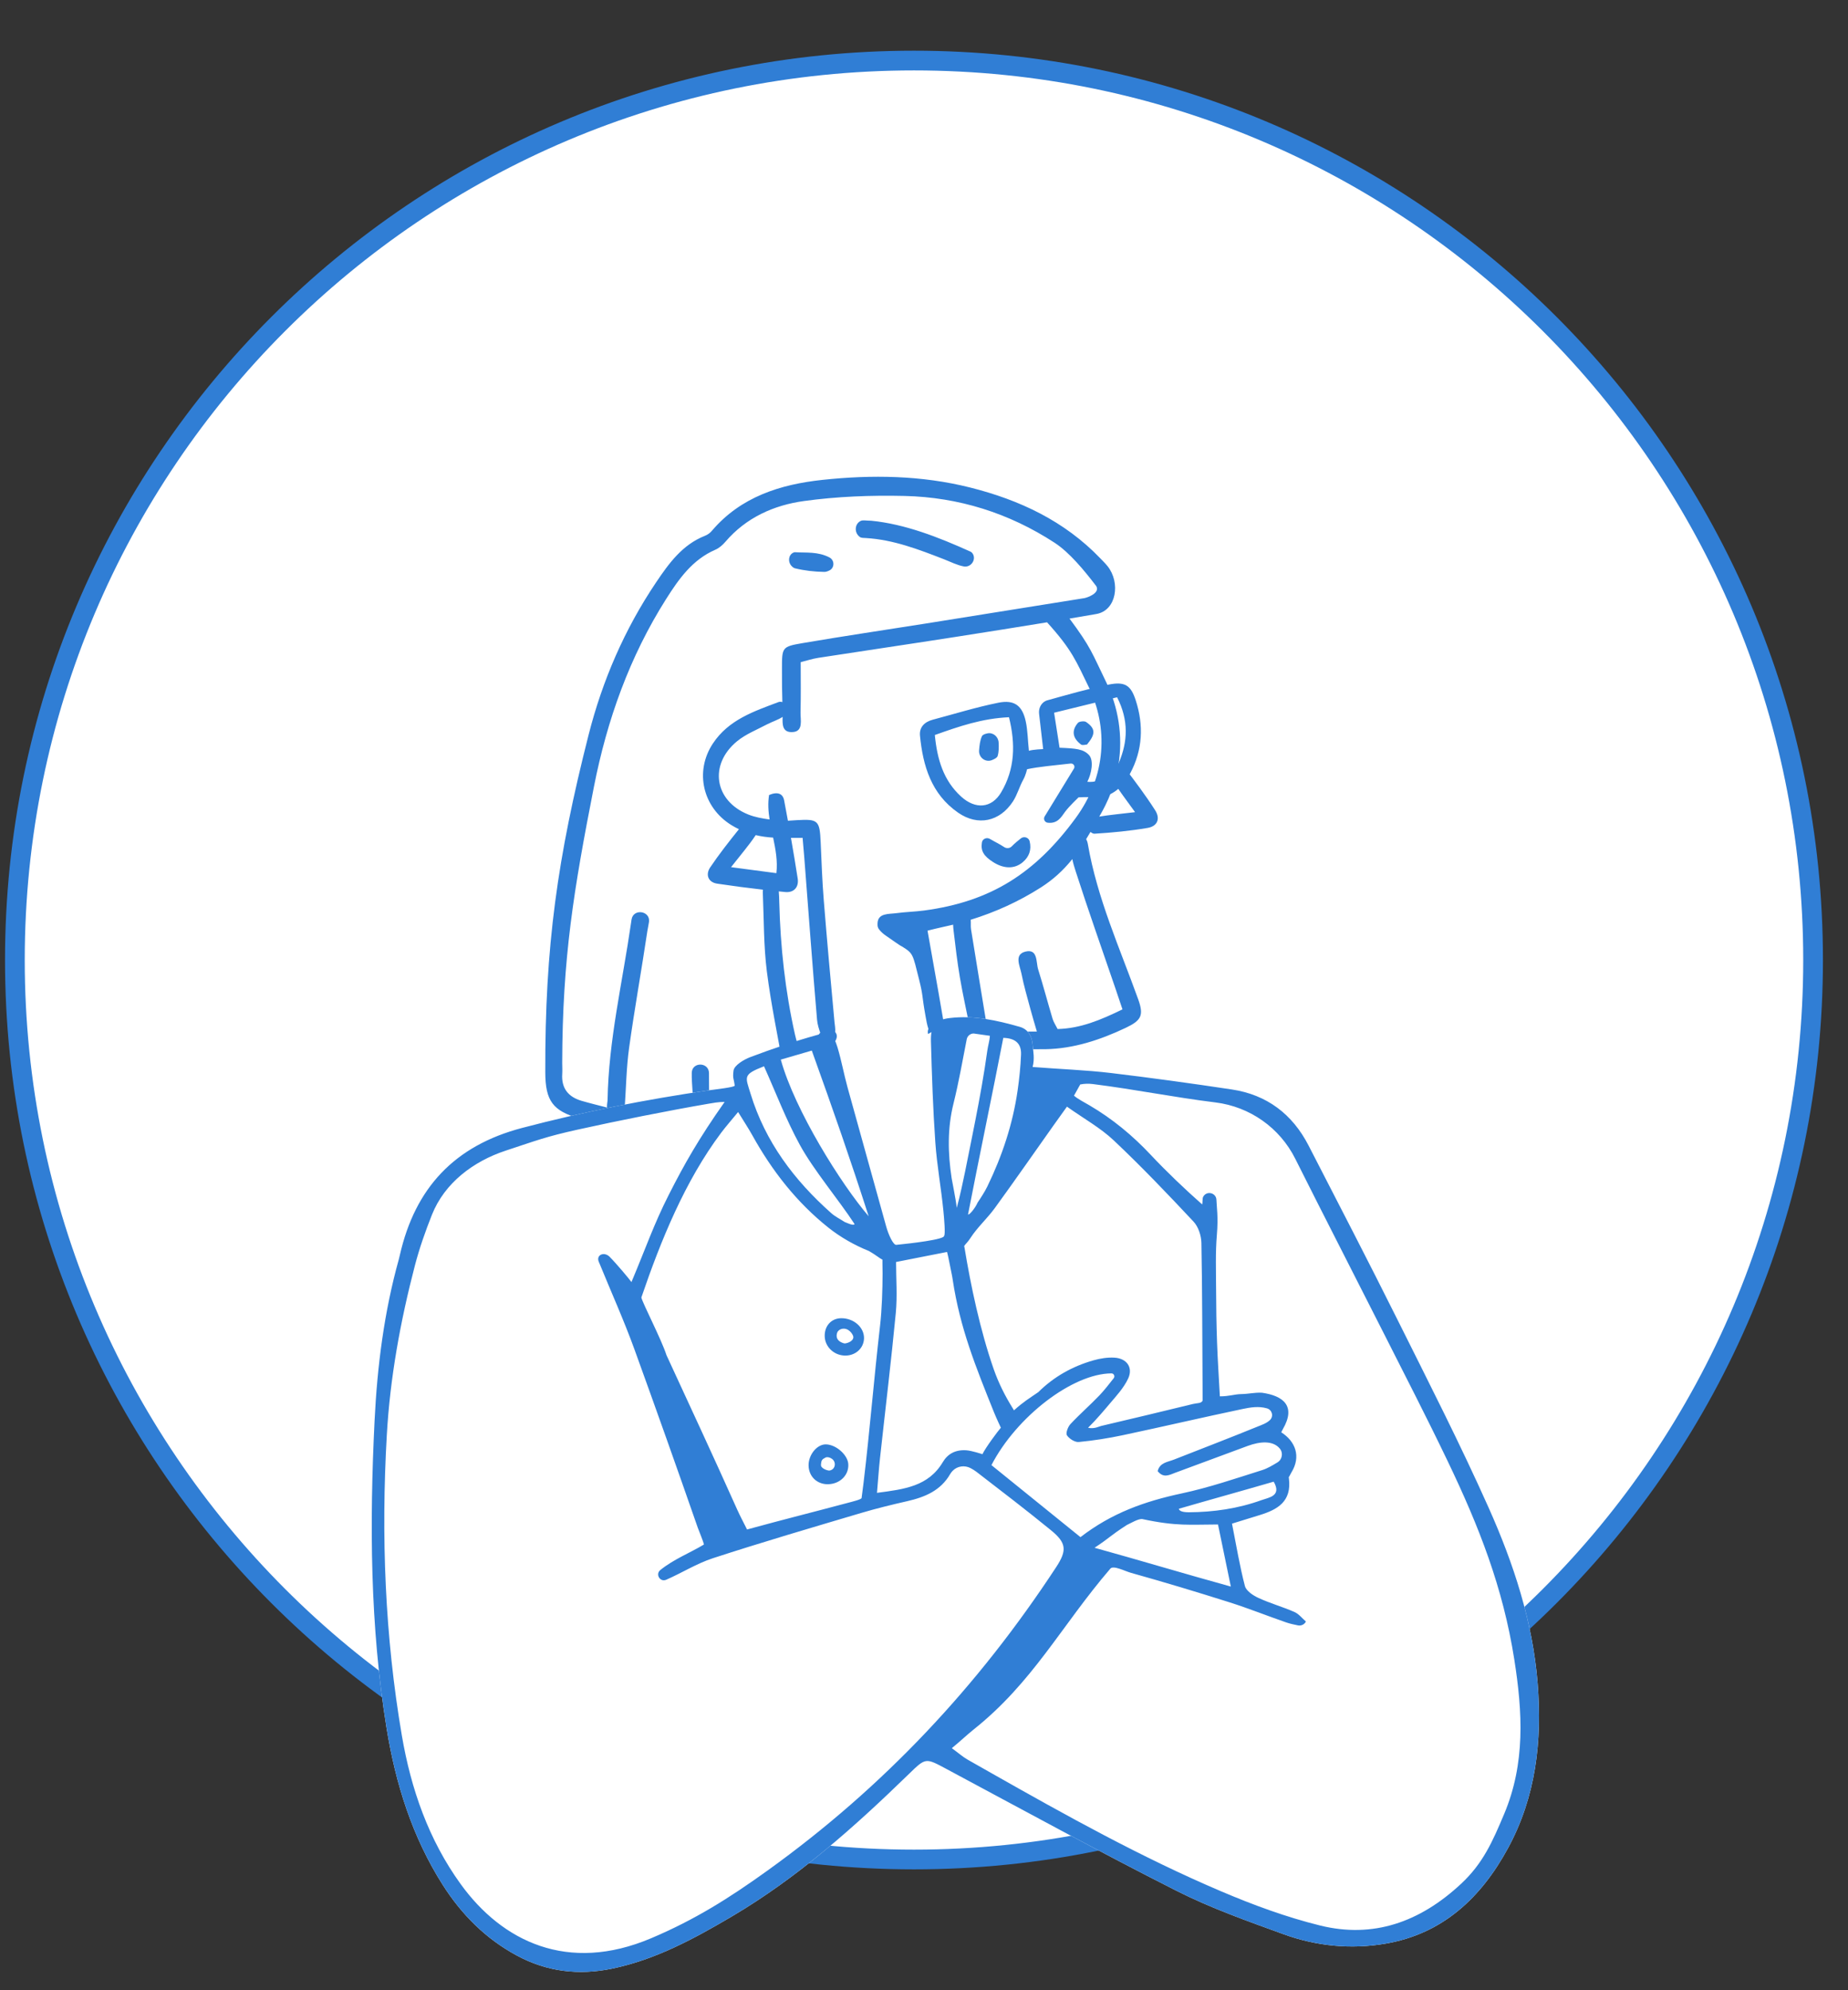
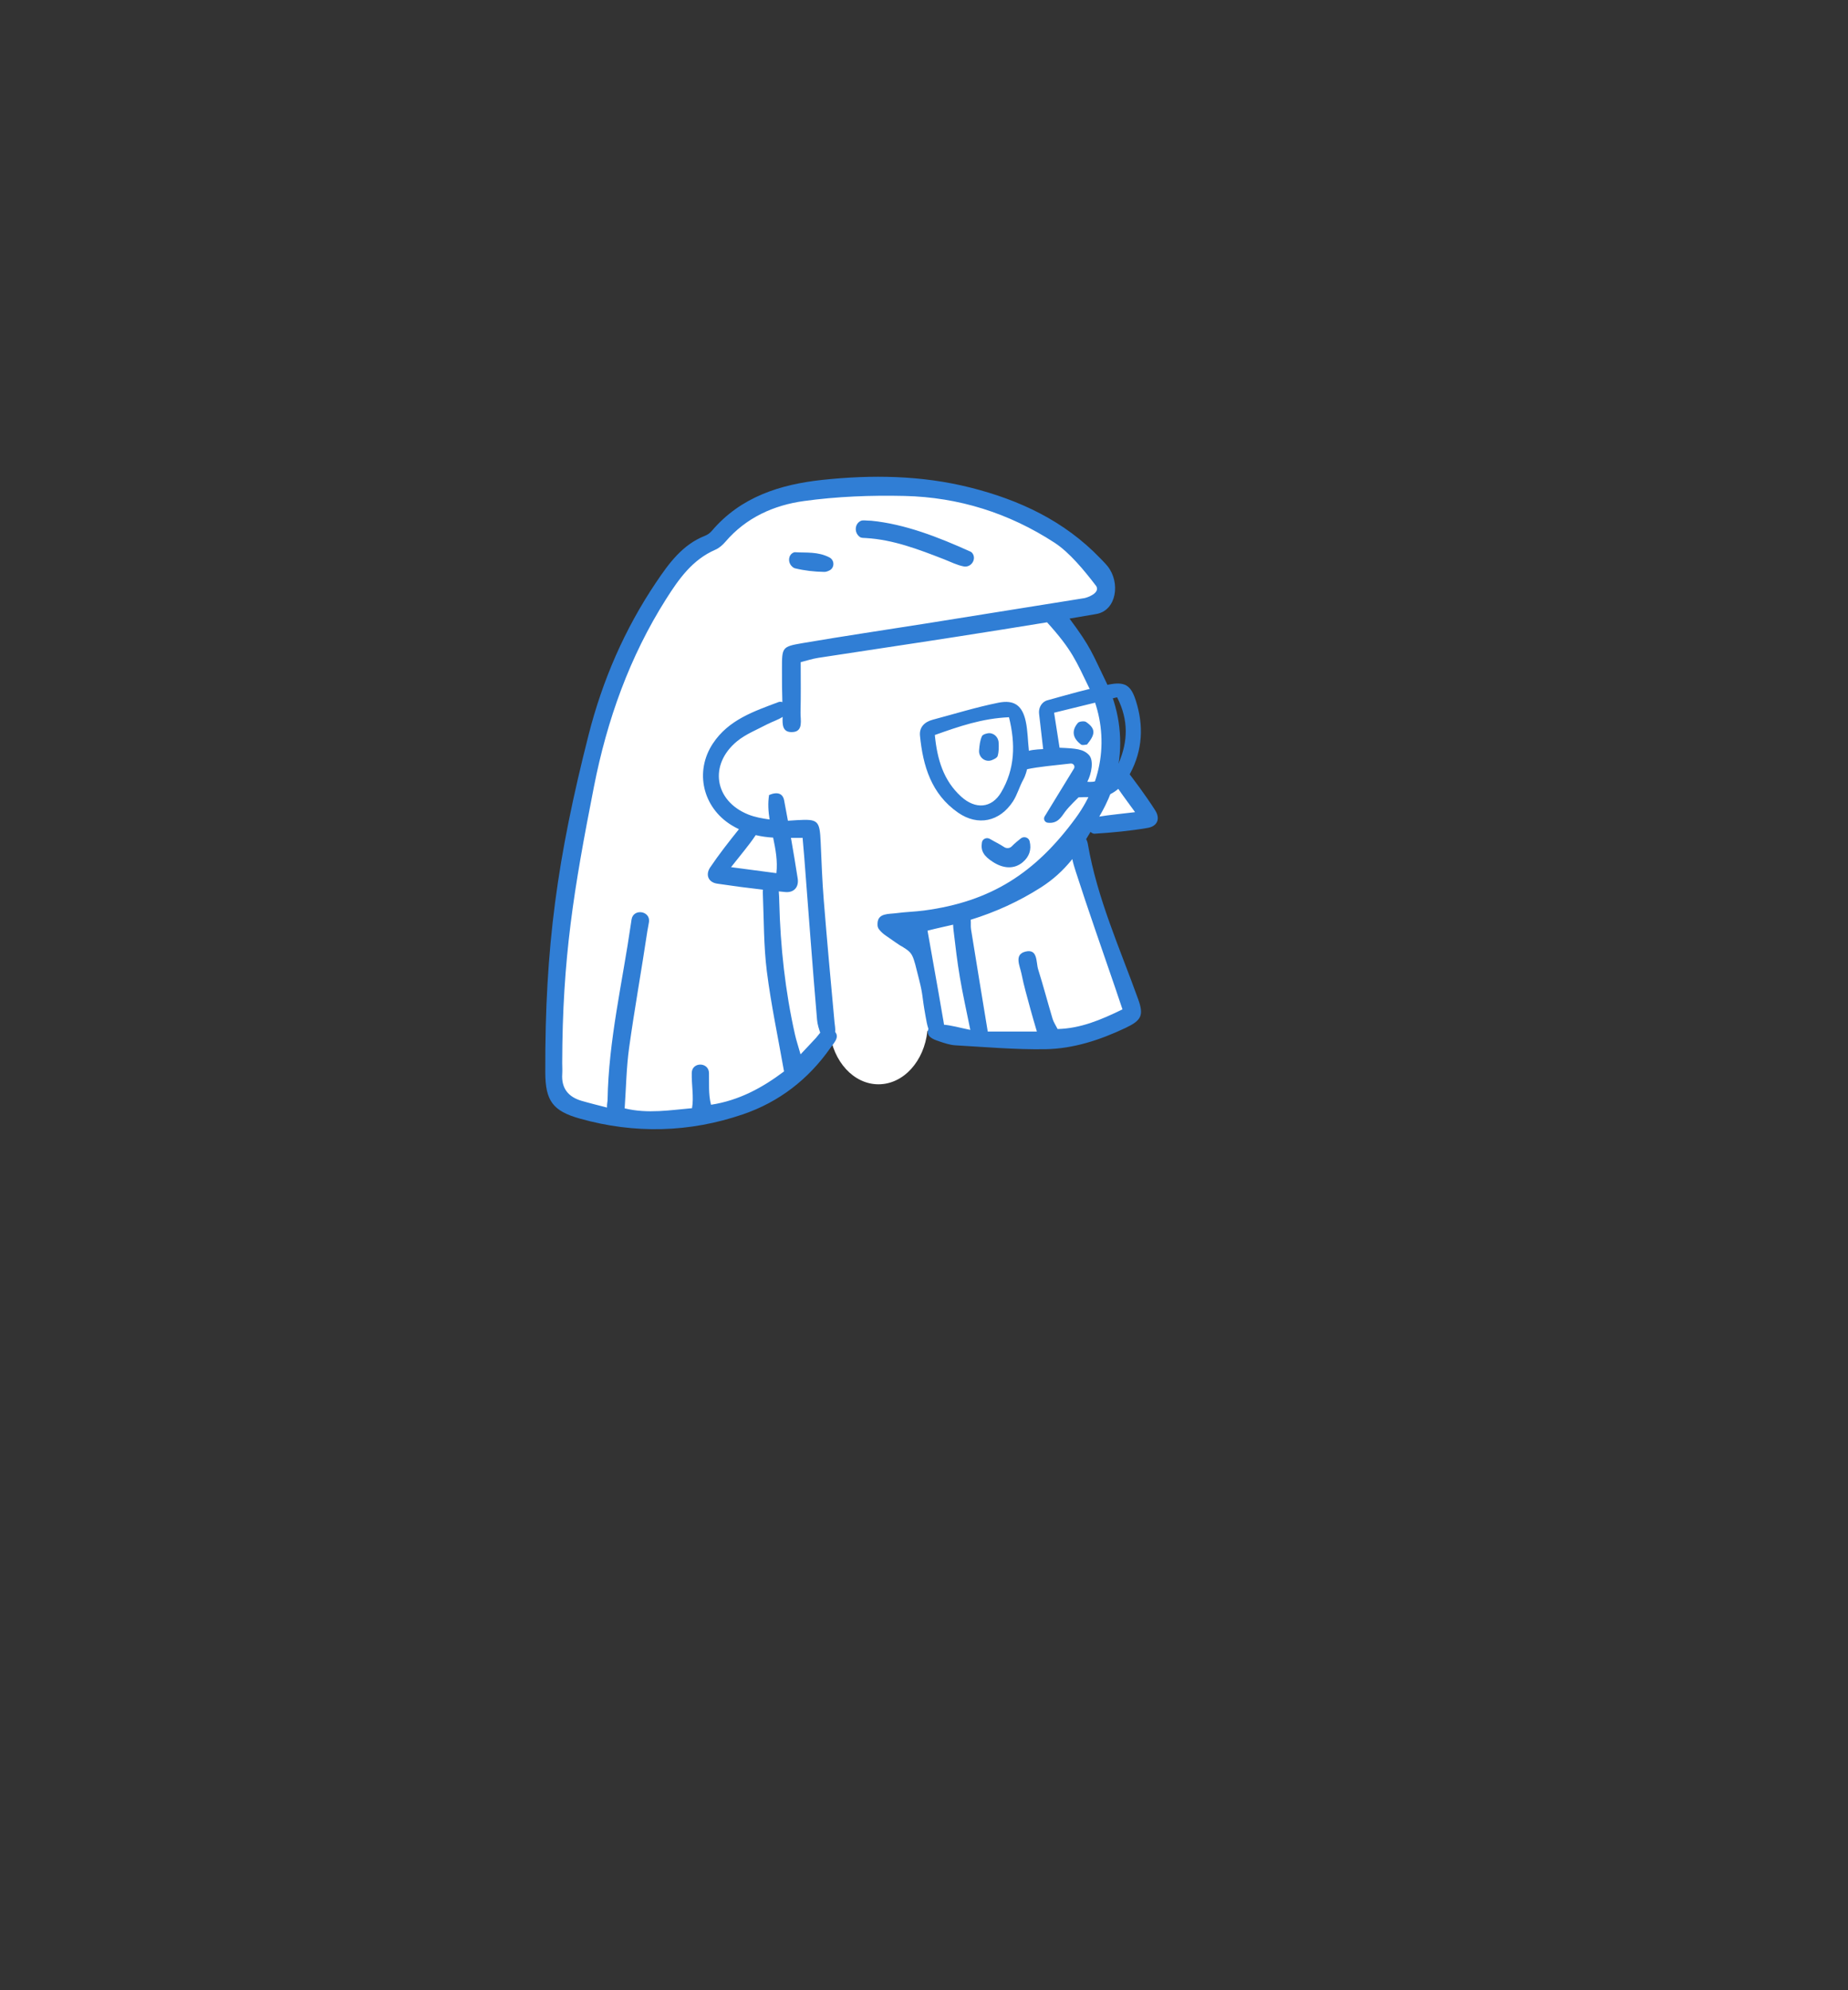
<svg xmlns="http://www.w3.org/2000/svg" viewBox="93.726 144.15 468.629 504.525" overflow="visible">
  <rect x="93.726" y="144.15" width="468.629" height="504.525" fill="#333333" stroke="none" />
  <g id="Master/Character/Bust" stroke="none" stroke-width="1" fill="none" fill-rule="evenodd">
    <g id="Frame" transform="translate(71.5, 134.5) scale(1 1)">
      <g id="Frame/Circle" stroke="none" stroke-width="1" fill="none" fill-rule="evenodd">
-         <circle id="Filll" fill="#FFF" cx="254" cy="253" r="228" />
-         <path d="M254,483.5 C126.698,483.5 23.5,380.302 23.5,253 C23.5,125.698 126.698,22.5 254,22.5 C381.302,22.5 484.5,125.698 484.5,253 C484.5,380.302 381.302,483.5 254,483.5 Z M254,478.5 C378.54,478.5 479.5,377.54 479.5,253 C479.5,128.46 378.54,27.5 254,27.5 C129.46,27.5 28.5,128.46 28.5,253 C28.5,377.54 129.46,478.5 254,478.5 Z" id="Stroke" fill="#307ED5" />
-       </g>
+         </g>
    </g>
    <g id="Head" transform="translate(195, 205) scale(1 1)">
      <g id="Head/Straight Long" stroke="none" stroke-width="1" fill="none" fill-rule="evenodd">
        <path d="M145.705,64.513 C161.186,68.877 172.55,77.563 179.799,90.568 L167.19,94.062 C174.366,102.78 178.479,112.377 179.529,122.853 L181.502,129.868 L179.799,133.514 L189.772,147.132 L175.561,148.413 C174.536,150.306 173.308,152.096 171.878,153.781 L186.321,195.349 L175.323,201.797 L152.021,202.536 L137.211,201.797 L133.214,184.981 L134.65,200.491 L133.898,200.491 C133.11,208.111 127.86,214 121.5,214 C115.193,214 109.978,208.209 109.123,200.681 L109.251,200.491 C99.21,215.542 87.068,223.068 72.825,223.068 C58.582,223.068 47.746,221.608 40.317,218.687 C38.971,179.021 42.755,147.365 51.671,123.72 L52.251,122.19 C60.919,99.432 68.386,85.078 74.651,79.127 L87.906,68.546 C110.959,61.493 130.225,60.148 145.705,64.513 Z M104.442,151 L108.217,189.85 L108.052,185.35 C107.388,168.347 106.456,157.139 105.255,151.725 L104.442,151 Z" id="Shape" fill="#FFF" />
        <path d="M144.694,62.716 C157.24,65.861 168.642,71.193 177.757,80.689 L178.517,81.472 C178.896,81.864 179.268,82.264 179.607,82.689 C182.888,86.813 181.897,93.899 176.728,94.794 C174.467,95.186 172.205,95.571 169.942,95.951 L169.888,95.878 C175.487,103.394 175.666,104.742 179.183,111.941 C182.343,118.412 183.503,125.667 182.369,132.872 C182.912,132.973 183.523,133.224 183.754,133.527 C186.498,137.115 189.226,140.734 191.657,144.537 C193.032,146.687 192.228,148.595 189.751,149.015 C185.31,149.769 180.802,150.209 176.304,150.481 C176.085,150.495 175.86,150.423 175.633,150.297 C175.495,150.221 175.371,150.131 175.259,150.031 C174.893,150.654 174.526,151.265 174.156,151.864 C174.367,152.207 174.511,152.641 174.598,153.144 C176.96,166.846 182.672,179.452 187.339,192.403 C188.82,196.512 188.203,197.79 184.18,199.696 C177.73,202.751 170.94,204.993 163.81,205.107 C156.22,205.23 148.614,204.556 141.021,204.123 C139.598,204.042 138.176,203.545 136.805,203.086 C135.279,202.576 133.443,201.859 134.16,199.949 C133.821,198.989 133.62,197.783 133.416,196.646 C132.455,191.305 132.869,191.745 131.802,187.476 C130.15,180.871 130.311,180.858 127.47,179.075 C126.812,178.785 124.847,177.312 123.461,176.388 C122.816,175.959 122.228,175.455 121.739,174.854 C121.33,174.351 121.208,174.027 121.259,173.13 C121.404,170.569 124.112,170.88 126.008,170.623 C128.345,170.307 130.718,170.262 133.056,169.951 C150.001,167.693 161.261,160.475 171.493,146.526 C179.332,135.84 179.799,123.468 174.744,113.148 C171.651,106.835 170.625,103.92 164.245,96.896 C156.758,98.126 149.263,99.308 141.768,100.483 C129.926,102.338 118.065,104.072 106.219,105.905 C104.657,106.147 103.137,106.66 101.77,107.003 C101.77,112.899 101.843,114.336 101.729,119.77 C101.691,121.61 102.495,124.512 99.801,124.713 C97.05,124.918 97.13,122.754 97.189,120.868 L97.528,120.637 C96.245,121.59 94.6,122.038 93.162,122.801 C90.61,124.154 87.819,125.246 85.626,127.052 C78.415,132.989 79.874,142.203 88.528,145.634 C90.208,146.3 92.044,146.622 93.882,146.871 C93.557,144.8 93.417,142.738 93.754,140.673 C95.907,139.754 97.245,140.311 97.569,142.017 C97.897,143.741 98.219,145.467 98.533,147.194 C99.299,147.156 100.068,147.089 100.831,147.045 C106.199,146.732 106.592,147.113 106.837,152.653 C107.053,157.546 107.228,162.444 107.621,167.323 C108.451,177.626 109.387,187.921 110.341,198.213 C110.418,199.05 110.607,199.898 110.516,200.741 C111.68,202.127 110.141,203.584 109.254,204.848 C103.674,212.79 96.252,218.495 87.144,221.609 C73.56,226.255 59.688,226.596 45.835,222.717 C38.9,220.775 37.025,218.211 37.003,210.954 C36.903,179.022 40.101,156.444 47.977,125.455 C51.488,111.641 57.113,98.631 65.111,86.759 C68.348,81.954 71.761,77.231 77.479,74.969 C78.148,74.704 78.746,74.293 79.211,73.744 C86.571,65.063 96.645,61.928 107.301,60.791 C119.802,59.458 132.372,59.627 144.694,62.716 Z M102.602,66.153 C94.996,67.2 87.937,70.331 82.687,76.473 C81.994,77.284 81.108,78.071 80.146,78.487 C74.299,81.014 70.852,85.933 67.633,91.014 C58.37,105.634 52.657,121.683 49.343,138.561 C44.22,164.653 41.353,182.003 41.293,208.624 C41.291,209.534 41.362,210.447 41.3,211.351 C41.051,215.002 42.82,217.202 46.216,218.196 C48.097,218.746 50.694,219.388 52.659,219.894 C52.604,219.122 52.79,218.451 52.797,217.996 C53.048,202.831 56.589,188.103 58.736,173.192 C58.783,172.863 58.828,172.531 58.882,172.204 C59.352,169.361 63.704,170.014 63.299,172.866 C63.189,173.638 63,174.41 62.89,175.147 C61.417,185.03 59.635,194.869 58.259,204.765 C57.566,209.752 57.499,214.828 57.133,220.097 C62.959,221.539 68.933,220.513 74.214,220.059 C74.709,217.25 74.073,214.148 74.146,211.098 C74.213,208.278 78.458,208.322 78.517,211.142 C78.573,213.787 78.339,216.501 79.03,219.188 C86.127,218.1 92.051,214.878 97.547,210.739 C96.03,202.12 94.248,193.791 93.188,185.372 C92.373,178.905 92.451,172.324 92.177,165.791 C92.161,165.424 92.164,165.045 92.194,164.669 C88.321,164.23 84.454,163.722 80.6,163.142 C78.235,162.786 77.618,160.796 78.814,159.026 C81.072,155.68 83.577,152.495 86.107,149.34 C85.46,149.032 84.824,148.686 84.2,148.301 C76.934,143.818 74.796,134.744 79.502,127.621 C83.484,121.595 89.907,119.464 96.151,117.112 C96.297,117.057 96.47,117.033 96.658,117.04 C96.822,117.046 96.978,117.077 97.123,117.127 C97.038,114.138 97.017,112.615 97.022,108.582 C97.028,103.266 97.037,103.063 102.148,102.187 C112.528,100.406 122.953,98.879 133.356,97.225 C146.808,95.086 160.257,92.93 173.705,90.767 C174.366,90.661 177.757,89.518 176.728,87.73 C173.656,83.703 169.918,79.171 166.134,76.71 C154.572,69.192 141.818,65.185 128.114,64.865 C119.616,64.666 111.012,64.996 102.602,66.153 Z M102.254,151.526 C101.238,151.526 100.261,151.529 99.304,151.531 C99.906,154.962 100.475,158.399 101.012,161.841 C101.351,164.015 100.052,165.481 97.854,165.268 L96.215,165.104 C96.299,166.028 96.318,166.966 96.342,167.891 C96.625,179.185 97.844,190.368 100.324,201.398 C100.64,202.807 101.103,204.182 101.735,206.409 C103.289,204.756 104.468,203.529 105.616,202.274 C105.986,201.87 106.342,201.369 106.721,200.919 L106.841,201.262 C106.398,200.002 106.021,198.837 105.919,197.648 C104.746,183.917 103.739,170.172 102.675,156.432 C102.565,155.009 102.431,153.589 102.254,151.526 Z M170.648,156.915 L170.371,157.258 C168.276,159.815 165.825,162.105 162.605,164.152 C157.038,167.693 151.11,170.37 144.883,172.295 C144.962,173.079 144.844,173.937 144.971,174.727 C146.347,183.283 147.762,191.833 149.206,200.631 L161.665,200.631 C161.079,198.605 160.516,196.775 160.023,194.927 C159.228,191.953 158.351,188.992 157.759,185.976 C157.373,184.01 155.801,181.087 158.775,180.366 C161.959,179.595 161.413,183.039 161.994,184.887 C163.296,189.03 164.399,193.236 165.645,197.397 C165.895,198.235 166.419,198.99 166.922,199.994 C172.75,199.841 177.841,197.7 183.372,195.008 C182.709,193.042 182.1,191.219 181.479,189.4 C178.139,179.627 174.685,169.89 171.521,160.06 C171.193,159.04 170.86,157.984 170.648,156.915 Z M140.425,173.533 L140.056,173.625 C139.198,173.834 138.336,174.029 137.468,174.211 C136.434,174.429 135.411,174.701 133.935,175.055 C134.886,180.408 135.801,185.544 136.71,190.682 C137.089,192.826 137.468,194.971 137.822,197.12 C137.914,197.679 138.049,198.298 138.119,198.898 L137.851,198.876 C139.942,199.03 142,199.645 144.784,200.21 C143.799,195.314 142.861,191.154 142.148,186.956 C141.481,183.024 141.009,179.058 140.548,175.095 C140.489,174.587 140.439,174.058 140.425,173.533 Z M90.361,150.837 L90.281,150.967 L90.281,150.967 C88.595,153.483 86.598,155.79 84.108,158.961 C88.627,159.558 91.831,159.982 95.607,160.481 C95.957,157.429 95.402,154.435 94.782,151.471 C93.275,151.384 91.799,151.179 90.361,150.837 Z M181.285,137.606 L181.244,137.745 C180.47,140.27 179.401,142.766 178.024,145.195 C177.843,145.515 177.664,145.831 177.487,146.144 C180.223,145.691 183.093,145.445 186.568,145.019 C184.647,142.364 183.343,140.647 182.136,138.864 C181.858,138.453 181.559,138.034 181.285,137.606 Z M100.363,79.129 C103.143,79.311 106.113,78.919 109.062,80.451 C110.399,81.146 110.401,83.1 109.045,83.756 C108.577,83.983 108.16,84.124 107.746,84.118 C105.261,84.078 102.736,83.799 100.328,83.208 C99.988,83.125 99.687,82.881 99.404,82.565 C98.478,81.529 98.657,79.816 99.916,79.227 C100.067,79.157 100.217,79.119 100.363,79.129 Z M119.668,71.148 C128.224,71.999 136.619,75.274 144.854,78.99 C145.013,79.062 145.151,79.182 145.275,79.335 C146.332,80.653 145.313,82.666 143.626,82.761 C143.465,82.771 143.306,82.763 143.152,82.735 C141.407,82.416 139.759,81.553 138.077,80.901 C131.678,78.419 125.278,75.949 118.316,75.536 C117.78,75.504 117.108,75.542 116.746,75.246 C116.679,75.19 116.612,75.134 116.547,75.076 C115.333,73.994 115.498,71.949 116.949,71.215 C116.958,71.211 116.966,71.207 116.974,71.203 C117.553,70.916 118.388,71.148 119.668,71.148 Z" id="Stroke" fill="#307ED5" />
      </g>
    </g>
    <g id="Body" transform="translate(28, 319) scale(1 1)">
      <g id="Body/Bomber" stroke="none" stroke-width="1" fill="none" fill-rule="evenodd">
-         <path d="M347.422,97.138 C357.676,98.365 367.911,99.777 378.123,101.315 C387.003,102.653 393.47,107.571 397.572,115.541 C405.144,130.254 412.766,144.944 420.149,159.752 C428.018,175.536 436.05,191.259 443.238,207.356 C449.544,221.478 454.389,236.149 455.649,251.819 C456.828,266.488 455.213,280.597 448.127,293.639 C441.32,306.168 431.607,315.36 417.013,317.841 C408.287,319.325 399.562,318.465 391.264,315.456 C382.067,312.121 372.767,308.829 364.061,304.426 C344.466,294.517 325.194,283.968 305.83,273.604 C300.428,270.714 300.527,270.632 296.218,274.822 C282.375,288.278 268.003,301.098 251.294,310.948 C241.745,316.576 232.004,321.869 220.987,324.157 C212.512,325.917 204.42,324.977 196.734,320.817 C188.865,316.559 182.789,310.458 178.011,302.953 C170.254,290.767 166.044,277.296 163.749,263.158 C159.558,237.329 159.435,211.305 160.713,185.278 C161.391,171.469 163.131,157.727 166.871,144.335 C166.968,143.984 167.047,143.628 167.128,143.273 C170.998,126.285 180.955,115.574 198.118,111.063 C213.767,106.951 229.556,103.846 245.529,101.522 C247.177,101.283 252.091,100.755 252.039,100.326 C251.817,98.462 251.472,98.558 251.743,96.524 C251.922,95.173 254.409,93.711 255.951,93.127 C261.534,91.016 273.888,87.492 272.953,87.492 C278.116,90.678 284.335,90.812 289.537,90.016 C295.383,89.122 300.496,89.122 306.62,83.202 C312.676,82.484 318.551,83.789 324.323,85.439 C326.415,86.036 327.434,87.79 327.599,90.016 C327.73,91.783 328.137,93.414 327.589,95.613 C334.24,96.141 341.171,96.39 347.422,97.138 Z" id="Fill" fill="#FFF" />
-         <path d="M324.323,85.439 C326.415,86.036 327.433,87.79 327.599,90.016 C327.73,91.783 328.137,93.414 327.588,95.613 C334.24,96.141 341.171,96.39 347.422,97.138 C357.675,98.365 367.91,99.777 378.123,101.315 C387.002,102.653 393.47,107.571 397.572,115.541 C405.143,130.254 412.765,144.944 420.149,159.752 C428.017,175.536 436.05,191.259 443.238,207.356 C449.544,221.478 454.388,236.149 455.648,251.819 C456.828,266.488 455.213,280.597 448.127,293.639 C441.32,306.168 431.607,315.36 417.014,317.841 C408.286,319.325 399.562,318.465 391.265,315.456 C382.067,312.121 372.767,308.829 364.061,304.426 C344.467,294.517 325.194,283.968 305.829,273.604 C300.428,270.714 300.526,270.632 296.217,274.822 C282.375,288.278 268.003,301.098 251.293,310.947 C241.744,316.576 232.003,321.869 220.986,324.157 C212.511,325.917 204.419,324.977 196.733,320.817 C188.864,316.559 182.788,310.458 178.01,302.953 C170.254,290.767 166.043,277.296 163.75,263.158 C159.557,237.329 159.435,211.305 160.713,185.278 C161.391,171.469 163.13,157.727 166.871,144.335 C166.968,143.984 167.046,143.628 167.127,143.273 C170.997,126.285 180.955,115.574 198.117,111.063 C213.768,106.951 229.556,103.846 245.528,101.522 C247.176,101.283 252.091,100.755 252.039,100.326 C251.816,98.462 251.472,98.558 251.742,96.524 C251.922,95.173 254.408,93.711 255.951,93.127 C261.533,91.016 267.204,89.09 272.952,87.492 C276.127,86.61 277.132,87.407 278.116,90.678 C279.111,93.982 279.721,97.401 280.638,100.731 C283.872,112.477 287.183,124.202 290.424,135.946 C291.093,138.372 292.291,140.774 293.009,140.702 C296.552,140.346 305.362,139.352 305.143,138.398 C305.502,138.037 305.146,133.987 304.956,132.066 C304.385,126.275 303.319,120.525 302.912,114.726 C302.316,106.204 302.035,97.655 301.8,89.113 C301.689,85.078 302.893,83.644 306.62,83.202 C312.676,82.484 318.55,83.789 324.323,85.439 Z M249.485,104.467 C247.872,104.467 246.454,104.746 245.607,104.891 C235.429,106.634 222.253,109.263 212.181,111.499 C204.069,113.301 201.873,114.214 193.964,116.818 C185.739,119.528 178.465,125.023 175.266,133.059 C173.589,137.272 172.072,141.583 170.93,145.967 C167.249,160.106 164.649,174.342 163.815,188.912 C162.355,214.448 163.324,239.833 167.622,265.04 C169.939,278.624 174.423,291.517 182.57,302.769 C193.054,317.244 209.671,325.42 230.82,316.475 C241.91,311.785 250.608,306.314 260.376,299.292 C289.84,278.11 313.763,252.569 333.567,222.377 C336.354,218.126 336.152,216.233 332.235,213.036 C326.044,207.983 319.695,203.126 313.365,198.25 C312.908,197.898 312.41,197.599 311.884,197.313 C310.375,196.497 308.478,196.75 307.294,197.994 C307.059,198.241 306.853,198.499 306.691,198.782 C304.262,203.006 300.268,204.653 295.763,205.68 C291.878,206.566 288.005,207.506 284.184,208.64 C271.598,212.373 258.996,216.065 246.515,220.13 C242.414,221.466 238.658,223.847 234.674,225.589 L234.648,225.601 C233.101,226.263 231.865,224.188 233.175,223.129 C236.61,220.357 240.715,218.786 244.232,216.663 C244.054,215.772 242.958,213.215 242.668,212.383 C237.23,196.764 232.271,182.816 226.641,167.267 C223.983,159.923 220.762,152.782 217.804,145.546 C217.731,145.37 217.653,145.193 217.579,145.015 C216.818,143.229 218.945,142.34 220.309,143.718 C222.232,145.659 225.345,149.415 225.854,150.129 C229.587,141.275 231.495,135.555 235.329,127.994 C239.237,120.29 242.908,113.796 249.485,104.467 Z M339.655,100.047 L338.078,102.883 C339.008,103.717 340.882,104.679 341.975,105.32 C347.807,108.74 352.924,112.96 357.579,117.927 C361.51,122.119 366.31,126.689 370.585,130.457 C370.683,130.239 370.65,128.923 370.787,128.623 C371.573,126.888 374.15,127.417 374.199,129.322 C374.243,130.985 374.7,133.577 374.309,138.164 C373.925,142.68 374.097,147.25 374.111,151.795 C374.125,156.344 374.194,160.894 374.354,165.439 C374.512,169.92 374.816,174.395 375.068,179.1 C377.526,179.1 378.706,178.561 380.488,178.53 C382.482,178.494 383.734,178.099 385.721,178.183 C391.247,178.955 394.414,181.617 391.047,187.406 C390.896,187.664 390.638,188.22 390.638,188.22 C394.216,190.492 395.72,194.329 393.206,198.398 C392.96,198.795 392.582,199.644 392.535,199.588 L392.53,199.565 L392.574,199.878 C393.325,205.77 389.69,207.794 385.24,209.177 C383.053,209.856 380.862,210.528 378.144,211.367 C379.251,216.941 380.094,222.123 381.419,227.177 C381.746,228.422 383.496,229.578 384.855,230.203 C387.812,231.565 390.983,232.452 393.97,233.758 C395.085,234.245 395.927,235.357 396.894,236.185 C396.512,236.927 395.682,237.322 394.866,237.154 C393.857,236.945 392.848,236.738 391.883,236.404 C387.084,234.748 382.365,232.849 377.529,231.317 C369.238,228.691 360.906,226.187 352.534,223.841 C350.942,223.395 348.076,221.869 347.298,222.773 C334.867,237.249 327.644,251.645 312.51,263.644 C311.246,264.645 308.995,266.739 307.095,268.281 C308.822,269.544 309.898,270.505 311.123,271.2 L317.029,274.55 C336.068,285.337 355.194,295.975 375.352,304.552 C383.497,308.018 391.912,311.12 400.485,313.235 C413.911,316.545 425.764,312.433 436.262,302.64 C441.804,297.47 444.225,291.945 447.156,284.976 C452.555,272.14 451.842,259.197 449.728,245.774 C446.851,227.512 440.799,212.135 432.842,195.535 C427.578,184.553 421.992,173.725 416.496,162.856 C409.076,148.179 401.543,133.559 394.176,118.854 C390.244,111.005 382.652,105.675 373.96,104.6 C363.176,103.265 353.681,101.308 342.9,99.947 C341.836,99.812 340.701,99.827 339.655,100.047 Z M355.317,210.192 C354.233,210.194 352.803,211.078 351.445,211.729 C346.89,214.69 347.503,214.69 343.29,217.484 C354.61,220.608 365.759,223.981 377.849,227.317 C376.633,221.439 375.661,216.739 374.595,211.581 C367.652,211.581 364.219,212.101 355.317,210.192 Z M347.572,173.279 C337.706,173.33 323.516,184.233 317.141,196.534 C324.419,202.399 332.415,208.904 339.72,214.79 C347.652,208.672 355.992,205.715 365.435,203.697 C372.327,202.225 379.052,199.924 385.791,197.8 C387.13,197.378 388.365,196.629 389.648,195.86 C390.887,195.119 391.184,193.436 390.257,192.328 C388.522,190.25 385.26,190.517 382.141,191.662 C376.013,193.912 369.899,196.198 363.776,198.46 C362.301,199.004 360.782,199.936 359.297,198.059 C359.828,195.887 361.815,195.767 363.408,195.141 C370.495,192.357 377.606,189.632 384.656,186.756 C385.702,186.33 386.896,185.947 387.76,185.12 C388.753,184.17 388.332,182.528 387.014,182.147 C384.901,181.537 382.806,181.892 380.805,182.312 C370.703,184.434 360.648,186.785 350.549,188.929 C346.837,189.718 343.066,190.316 339.291,190.674 C338.307,190.767 336.871,189.859 336.289,188.98 C335.932,188.441 336.531,186.827 337.173,186.139 C339.523,183.621 342.137,181.349 344.524,178.86 C345.765,177.566 346.859,176.128 348.145,174.512 C348.535,174.022 348.198,173.276 347.572,173.279 Z M252.903,107.029 C251.065,109.269 249.771,110.734 248.6,112.292 C239.423,124.508 233.262,139.692 228.363,154.049 C228.82,155.791 233.467,164.696 234.727,168.637 C241.414,183.156 246.135,193.224 252.674,207.813 C253.401,209.435 254.249,211.004 255.167,212.849 C265.323,210.075 271.289,208.621 280.725,206.098 C281.908,205.783 284.071,205.264 284.214,204.883 C284.214,204.883 284.532,202.524 284.711,201.028 C286.33,187.497 287.331,174.738 288.895,161.2 C289.374,157.063 289.518,152.124 289.537,147.943 C289.494,146.196 289.501,144.455 289.501,144.455 C288.813,144.141 287.939,143.327 286.079,142.262 C282.442,140.801 278.88,138.786 275.811,136.346 C267.763,129.948 261.516,121.944 256.52,112.951 C255.516,111.144 254.368,109.417 252.903,107.029 Z M388.716,200.729 C381.221,202.914 371.852,205.503 364.666,207.597 C364.77,208.059 365.297,208.474 367.16,208.488 C373.467,208.451 379.666,207.561 385.654,205.399 C387.451,204.752 390.831,204.384 388.716,200.729 Z M305.89,142.498 C301.361,143.389 297.323,144.184 292.957,145.044 C292.957,149.315 293.3,153.663 292.891,157.938 C291.716,170.231 290.223,182.491 288.884,194.768 C288.58,197.565 288.392,200.374 288.118,203.563 C295.09,202.642 301.143,201.926 304.81,195.772 C306.049,193.694 307.988,192.593 310.751,192.774 C312.211,192.869 314.854,193.768 314.854,193.768 C315.699,192.019 318.8,187.879 319.534,187.051 C319.534,187.051 318.4,184.666 317.776,183.112 C313.144,171.579 309.171,161.818 307.322,149.551 C307.238,148.995 307.142,148.433 307.023,147.883 C306.507,145.492 306.294,144.049 305.89,142.498 Z M275.121,191.276 C277.67,191.285 280.659,193.874 280.837,196.227 C281.047,199.023 278.767,201.316 275.714,201.376 C272.936,201.43 270.847,199.447 270.773,196.684 C270.701,193.968 272.872,191.268 275.121,191.276 Z M275.325,194.53 C275.22,194.546 275.115,194.593 275.022,194.643 C274.23,195.057 273.993,195.207 273.911,196.48 C273.854,197.366 275.493,197.889 275.907,197.916 C276.02,197.924 276.17,197.9 276.338,197.847 C277.624,197.446 277.801,195.706 276.694,194.938 C276.247,194.629 275.75,194.466 275.325,194.53 Z M336.291,105.667 C334.695,107.895 333.752,109.199 332.822,110.512 C327.885,117.478 323.009,124.491 317.986,131.394 C316.069,134.028 313.567,136.254 311.809,138.976 C310.826,140.496 309.98,140.907 310.295,141.285 C311.861,150.874 314.277,162.372 317.733,172.253 C318.94,175.704 320.582,178.975 322.514,182.076 C322.626,182.255 322.741,182.445 322.859,182.648 C325.167,180.548 326.773,179.581 329.024,178.037 C332.995,174.106 337.711,171.478 343.032,169.968 C344.744,169.483 346.605,169.189 348.369,169.298 C351.465,169.492 353.108,171.803 351.816,174.58 C350.702,176.973 348.782,179.023 347.045,181.076 C345.698,182.669 343.675,185.078 341.642,187.068 C343.261,187.413 344.373,186.744 344.958,186.608 C352.723,184.796 360.473,182.923 368.222,181.042 C369.324,180.774 370.346,180.924 370.686,180.201 L370.686,178.777 C370.686,178.067 370.684,177.26 370.681,176.783 C370.597,164.586 370.621,152.388 370.385,140.194 C370.349,138.365 369.615,136.115 368.399,134.819 C361.821,127.796 355.164,120.824 348.167,114.228 C344.796,111.05 340.617,108.735 336.291,105.667 Z M279.015,159.298 C282.215,159.256 284.903,161.619 284.829,164.411 C284.76,167.024 282.491,168.95 279.709,168.753 C277.04,168.565 274.932,166.448 274.862,163.884 C274.79,161.247 276.525,159.331 279.015,159.298 Z M279.344,161.972 C278.549,162.099 278.134,162.676 278.067,162.849 C277.7,163.808 277.738,165.046 279.707,165.655 C279.882,165.709 280.075,165.688 280.253,165.649 C281.425,165.397 282.257,164.698 282.109,163.936 C281.994,163.352 280.95,161.714 279.344,161.972 Z M259.47,95.436 C254.047,97.567 254.713,97.979 256.061,102.394 C259.786,114.588 267.128,124.32 276.512,132.654 C277.52,133.549 278.778,134.161 279.919,134.904 C281.729,135.69 282.212,135.725 282.439,135.439 C278.387,129.23 272.109,121.843 268.555,115.359 C265.061,108.983 262.468,102.109 259.47,95.436 Z M271.587,91.455 C268.983,92.238 265.912,93.088 263.726,93.746 C267.276,106.587 279.049,125.361 286.01,133.454 C281.222,118.607 277.237,107.184 271.587,91.455 Z M320.149,88.23 C317.55,101.671 313.826,119.451 311.206,133 C311.59,133.164 313.082,131.284 313.627,129.999 C314.47,128.744 315.455,127.231 316.11,125.884 C319.852,118.186 322.538,110.131 323.769,101.638 C324.209,98.601 324.527,95.53 324.647,92.465 C324.742,90.022 323.584,88.321 320.149,88.23 Z M312.636,87.126 C311.783,87.126 311.045,87.734 310.879,88.573 C309.781,94.14 308.849,99.556 307.522,104.871 C305.943,111.197 306.091,117.487 307.051,123.819 C307.212,124.872 308.094,128.991 308.346,131.324 C309.08,128.736 310.161,123.635 310.474,122.069 C311.608,116.381 312.813,110.579 313.887,104.829 C314.444,101.856 314.969,98.876 315.44,95.888 C315.671,94.426 315.889,92.961 316.092,91.495 C316.268,90.225 316.7,88.832 316.752,87.707 L312.636,87.126 Z" id="Stroke" fill="#307ED5" />
-       </g>
+         </g>
    </g>
    <g id="Face" transform="translate(324, 316) scale(1 1)" fill="#307ED5">
      <g id="Face/Glasses 2" stroke="none" stroke-width="1" fill="none" fill-rule="evenodd">
        <path d="M30.827,41.38 C31.357,43.565 30.713,45.339 29.054,46.727 C26.993,48.45 24.289,48.423 21.537,46.652 C19.209,45.155 18.361,43.848 18.734,41.66 C18.884,40.776 19.952,40.319 20.76,40.806 C21.947,41.52 23.125,42.045 24.38,42.876 C24.97,43.268 25.788,43.206 26.274,42.706 C27.147,41.808 27.879,41.267 28.573,40.69 C29.358,40.037 30.595,40.425 30.827,41.38 Z M57.74,5.692 C59.781,12.011 59.5,18.26 56.321,24.201 C54.335,27.912 51.253,30.619 46.776,30.254 C45.323,30.134 43.229,30.267 43.229,30.267 C43.229,30.267 40.806,32.565 39.777,33.979 C38.836,35.272 37.917,36.999 35.404,36.694 C34.644,36.601 34.242,35.751 34.635,35.111 C37.064,31.142 39.347,27.413 42.064,22.972 C42.436,22.367 41.932,21.611 41.212,21.692 C37.069,22.158 33.015,22.516 30.184,23.135 C30.184,23.135 29.826,24.681 29.229,25.753 C28.228,27.547 27.704,29.613 26.585,31.319 C23.232,36.43 17.701,37.622 12.693,34.15 C5.875,29.423 3.776,22.285 3.022,14.643 C2.811,12.506 4.147,11.149 6.248,10.589 C11.787,9.115 17.28,7.41 22.892,6.281 C26.988,5.457 28.994,7.033 29.852,11.051 C30.353,13.396 30.355,15.866 30.64,18.463 C31.677,18.127 34.257,18.031 34.257,18.031 C33.892,14.865 33.574,12.109 33.223,9.061 C33.071,7.74 33.7,6.377 34.93,5.804 C35.043,5.751 35.158,5.708 35.276,5.675 C40.432,4.257 45.578,2.75 50.818,1.693 C54.999,0.85 56.497,1.84 57.74,5.692 Z M25.592,9.956 C18.758,10.265 13.05,12.238 6.786,14.464 C7.392,20.71 8.998,25.994 13.423,30.043 C17.092,33.399 21.201,33.037 23.59,29.021 C27.116,23.092 27.276,16.77 25.592,9.956 Z M53.01,4.897 C47.608,6.221 42.532,7.465 37.031,8.813 C37.535,11.965 38.022,15.22 38.417,17.689 C42.569,17.856 44.451,18.018 45.875,19.531 C47.139,20.874 46.543,24.248 45.456,26.319 C49.017,26.65 52.309,24.195 53.48,21.421 C55.724,16.104 55.981,10.749 53.01,4.897 Z M22.965,16.364 C23.031,17.543 23.032,18.701 22.721,19.761 C22.595,20.188 22.074,20.492 21.289,20.818 C19.649,21.499 17.866,20.177 18.008,18.353 C18.119,16.929 18.268,15.778 18.729,14.782 C18.907,14.398 19.445,14.192 20.113,14.05 C21.545,13.747 22.879,14.854 22.965,16.364 Z M45.127,11.151 C47.791,12.951 47.37,14.432 45.387,16.863 C44.318,17.08 44.029,17.007 43.842,16.864 C41.737,15.256 41.372,13.364 43.08,11.378 C43.394,11.01 44.704,10.865 45.127,11.151 Z" id="Stroke" fill="#307ED5" />
      </g>
    </g>
  </g>
</svg>